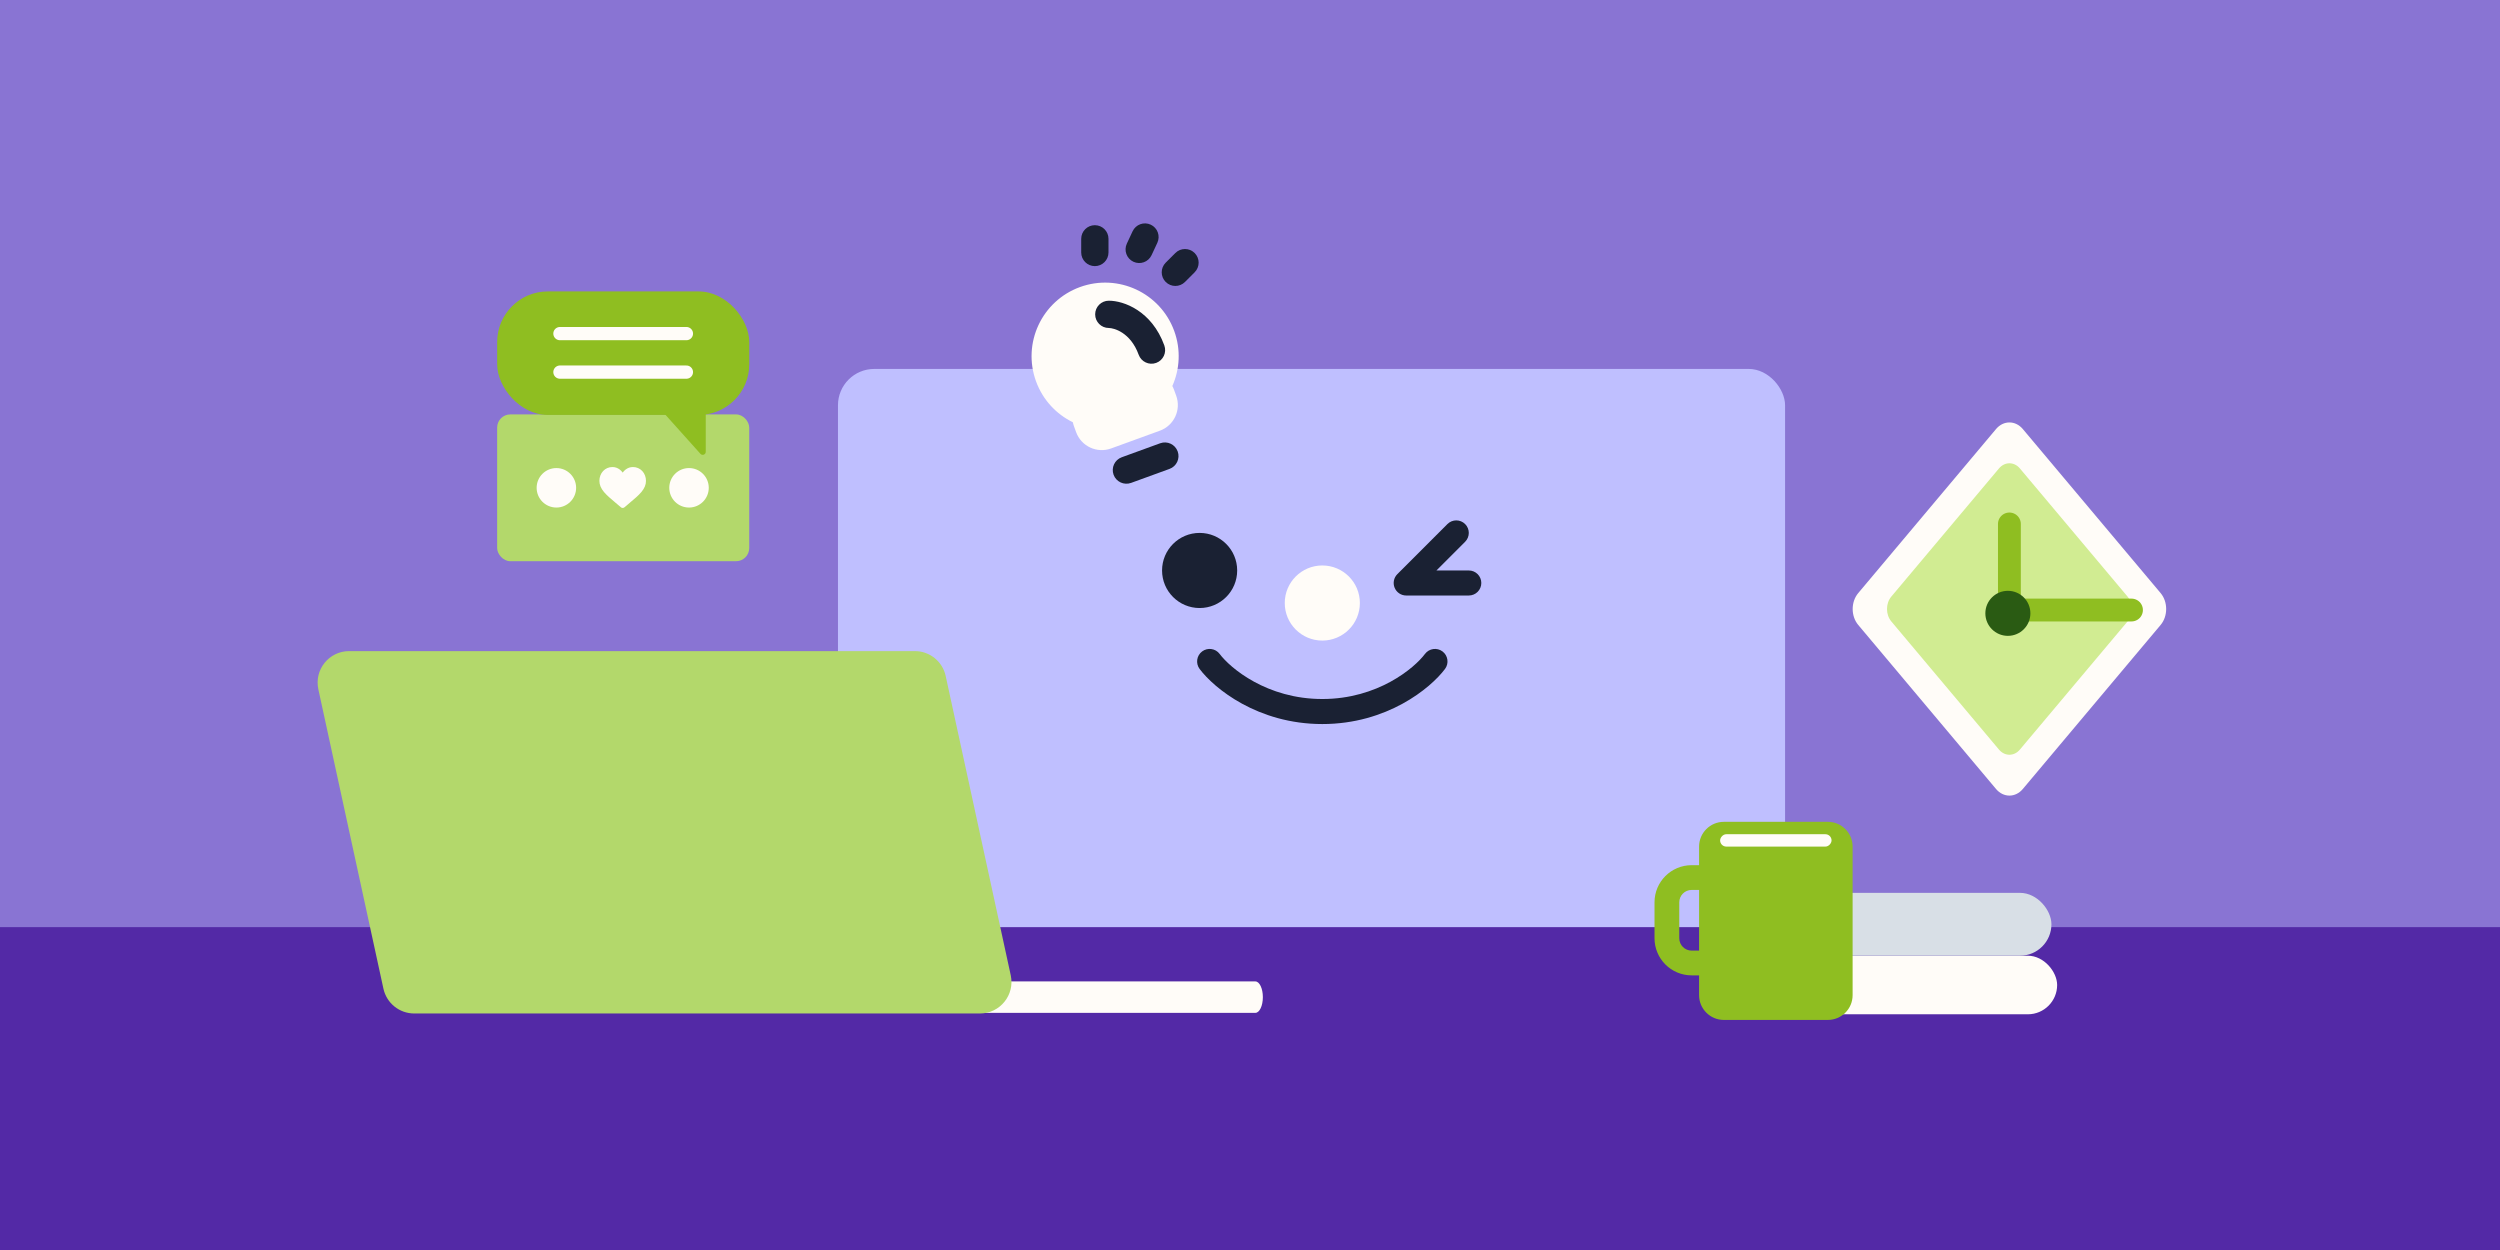
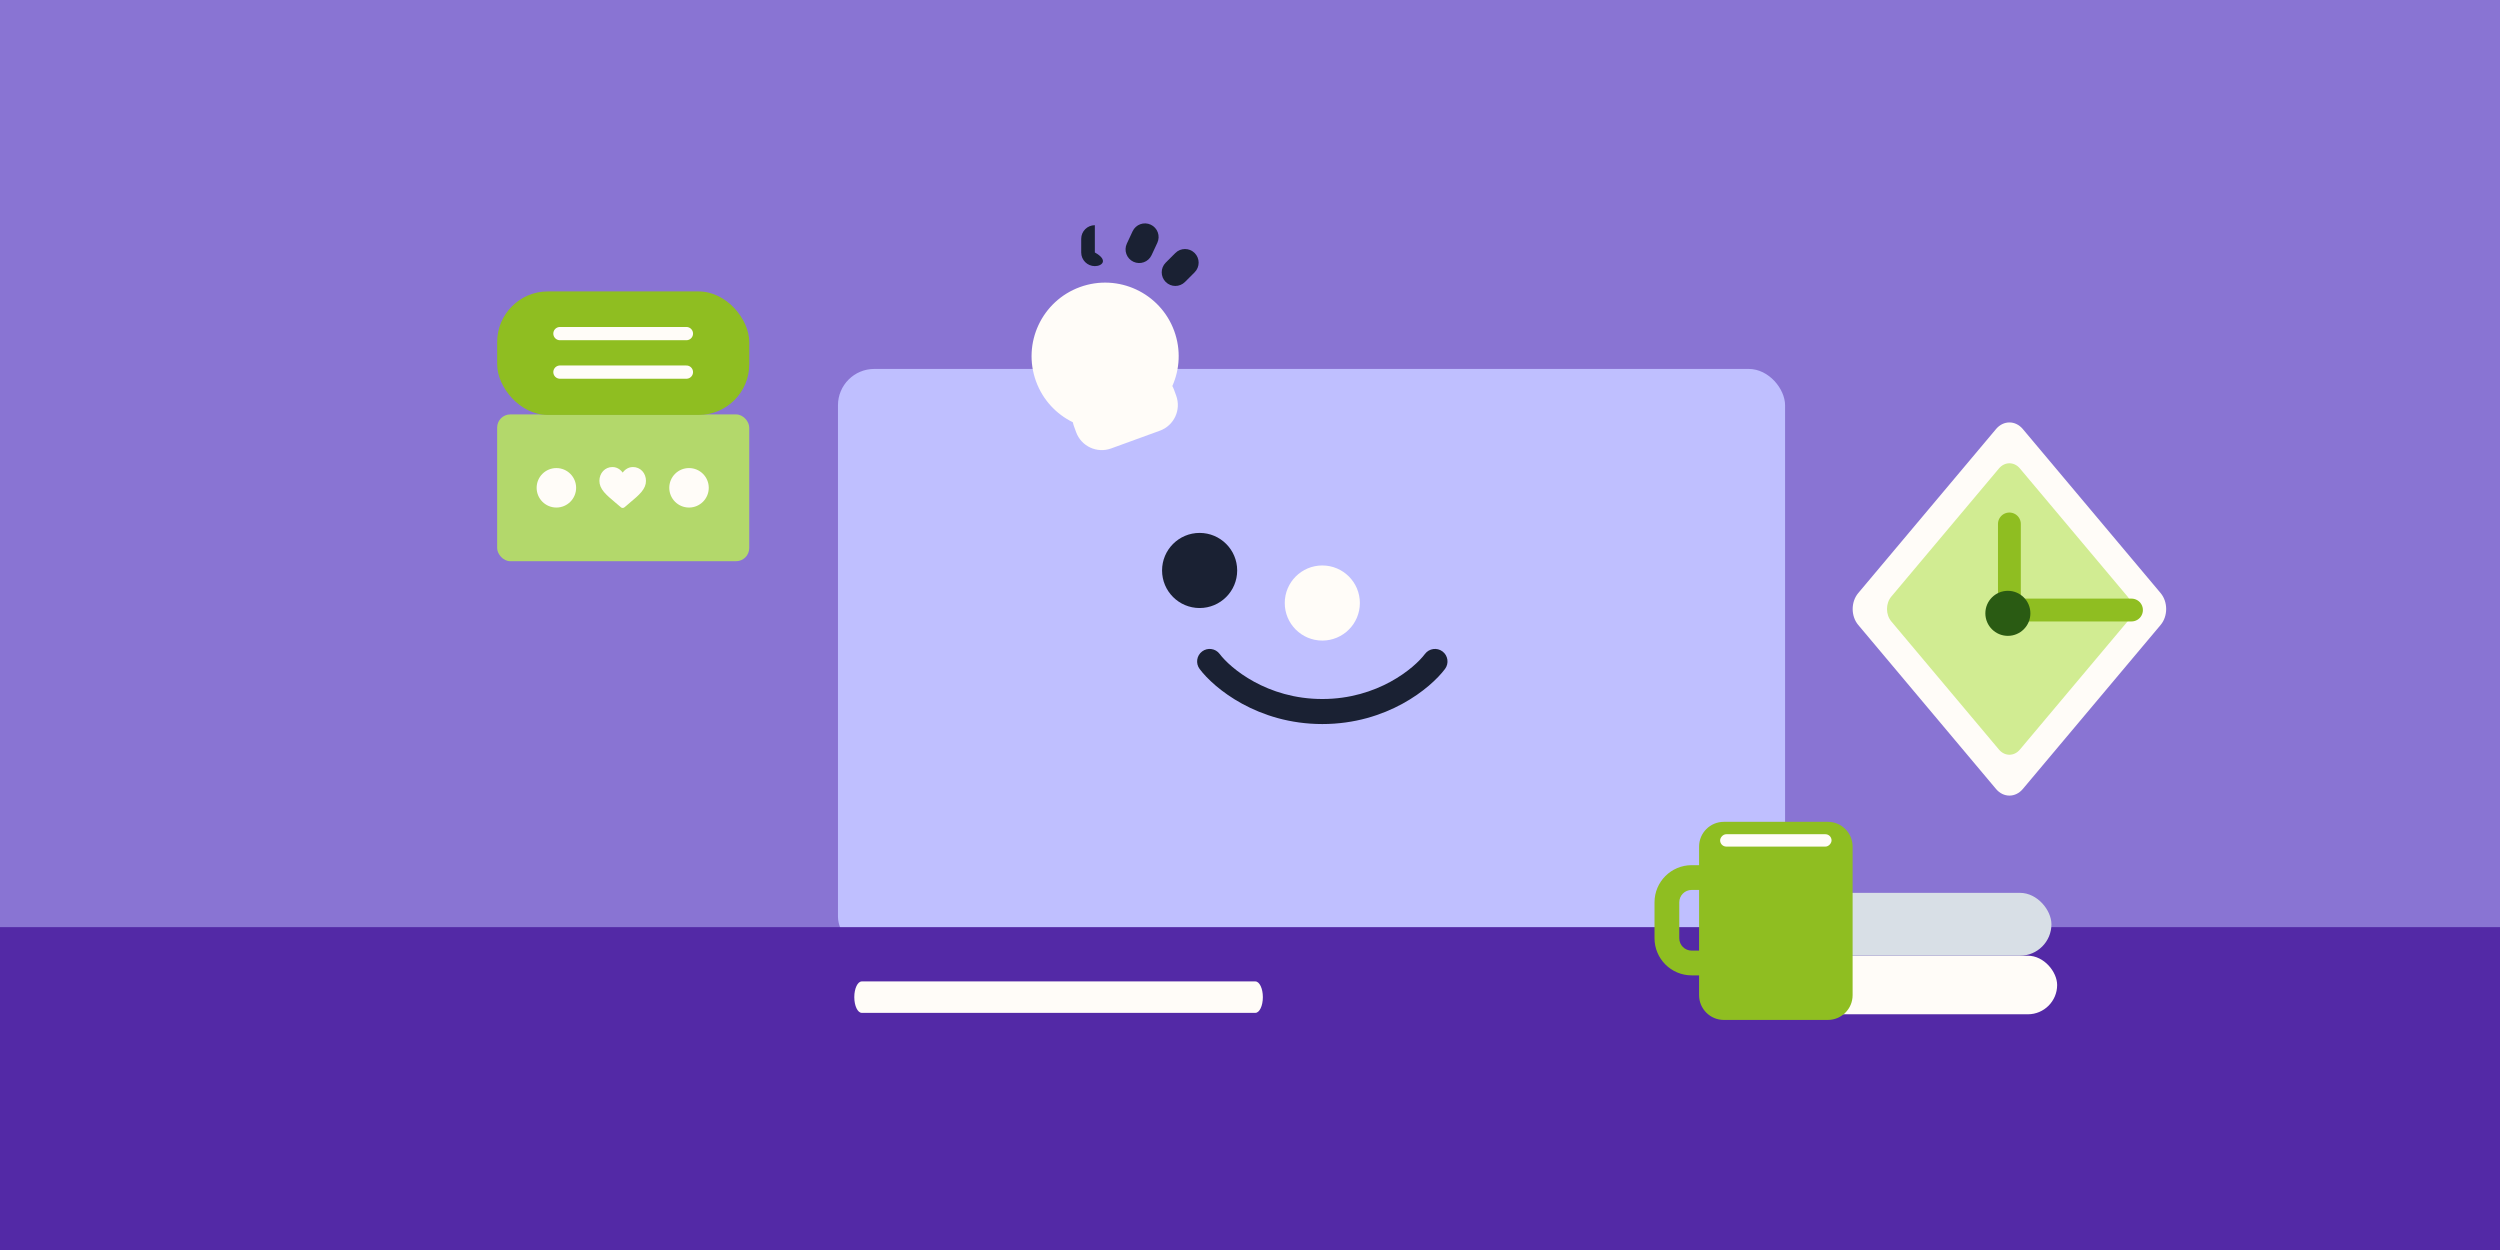
<svg xmlns="http://www.w3.org/2000/svg" width="1750" height="875" viewBox="0 0 1750 875" fill="none">
  <rect x="0" y="0" width="1750" height="875" fill="#333333" stroke="none" />
  <g clip-path="url(#clip0_22561_14073)">
    <rect width="1750" height="875" fill="#8974D3" />
    <rect x="586.579" y="258.253" width="662.976" height="408.8" rx="25.418" fill="#BFBFFF" />
    <circle cx="839.736" cy="399.331" r="26.291" fill="#1A2133" />
-     <path fill-rule="evenodd" clip-rule="evenodd" d="M1025.59 366.842C1029.01 370.265 1029.01 375.814 1025.59 379.236L1005.5 399.331H1028.16C1033 399.331 1036.92 403.254 1036.92 408.094C1036.92 412.934 1033 416.858 1028.16 416.858H984.338C980.794 416.858 977.598 414.723 976.242 411.448C974.885 408.173 975.635 404.404 978.141 401.897L1013.2 366.842C1016.62 363.42 1022.17 363.42 1025.59 366.842Z" fill="#1A2133" />
    <path fill-rule="evenodd" clip-rule="evenodd" d="M841.488 456.003C845.36 453.099 850.853 453.883 853.757 457.756C861.162 467.629 886.771 489.305 925.62 489.305C964.468 489.305 990.078 467.629 997.482 457.756C1000.39 453.883 1005.88 453.099 1009.75 456.003C1013.62 458.907 1014.41 464.4 1011.5 468.272C1001.38 481.769 970.903 506.832 925.62 506.832C880.337 506.832 849.858 481.769 839.735 468.272C836.831 464.4 837.616 458.907 841.488 456.003Z" fill="#1A2133" />
    <circle cx="925.619" cy="422.117" r="26.291" fill="#FFFCF8" />
    <path fill-rule="evenodd" clip-rule="evenodd" d="M820.637 270.218C825.86 258.465 826.712 244.752 821.966 231.712C812.241 204.995 782.7 191.219 755.983 200.944C729.266 210.668 715.491 240.209 725.215 266.926C729.962 279.968 739.43 289.925 750.988 295.572C751.176 296.508 751.436 297.441 751.773 298.366L753.279 302.504C756.887 312.416 767.847 317.527 777.76 313.919L811.924 301.485C821.836 297.877 826.948 286.916 823.34 277.004L821.834 272.866C821.497 271.94 821.096 271.057 820.637 270.218Z" fill="#FFFCF8" />
-     <path fill-rule="evenodd" clip-rule="evenodd" d="M766.616 220.048C766.614 214.774 770.889 210.496 776.163 210.495C786.658 210.492 806.219 217.6 815.025 241.794C816.829 246.751 814.273 252.231 809.317 254.035C804.361 255.839 798.88 253.283 797.077 248.327C791.311 232.486 779.525 229.594 776.169 229.595C770.894 229.597 766.617 225.322 766.616 220.048Z" fill="#1A2133" />
-     <path fill-rule="evenodd" clip-rule="evenodd" d="M779.508 332.322C777.704 327.366 780.26 321.885 785.216 320.081L812.139 310.282C817.095 308.478 822.575 311.034 824.379 315.99C826.183 320.946 823.628 326.427 818.671 328.231L791.749 338.03C786.792 339.834 781.312 337.278 779.508 332.322Z" fill="#1A2133" />
    <path fill-rule="evenodd" clip-rule="evenodd" d="M815.991 197.367C812.262 193.638 812.262 187.591 815.991 183.861L822.744 177.108C826.474 173.379 832.521 173.379 836.25 177.108C839.98 180.838 839.98 186.885 836.25 190.614L829.497 197.367C825.768 201.097 819.721 201.097 815.991 197.367Z" fill="#1A2133" />
    <path fill-rule="evenodd" clip-rule="evenodd" d="M793.408 183.236C788.628 181.006 786.56 175.324 788.789 170.544L792.825 161.889C795.054 157.108 800.736 155.04 805.517 157.269C810.297 159.498 812.365 165.181 810.136 169.961L806.1 178.616C803.871 183.396 798.189 185.465 793.408 183.236Z" fill="#1A2133" />
-     <path fill-rule="evenodd" clip-rule="evenodd" d="M766.394 186.284C761.12 186.284 756.844 182.008 756.844 176.734V167.183C756.844 161.909 761.12 157.633 766.394 157.633C771.669 157.633 775.945 161.909 775.945 167.183V176.734C775.945 182.008 771.669 186.284 766.394 186.284Z" fill="#1A2133" />
+     <path fill-rule="evenodd" clip-rule="evenodd" d="M766.394 186.284C761.12 186.284 756.844 182.008 756.844 176.734V167.183C756.844 161.909 761.12 157.633 766.394 157.633V176.734C775.945 182.008 771.669 186.284 766.394 186.284Z" fill="#1A2133" />
    <path d="M1512.44 415.164C1517.61 421.322 1517.61 431.305 1512.44 437.463L1415.97 552.299C1410.79 558.457 1402.41 558.457 1397.23 552.299L1300.76 437.463C1295.58 431.305 1295.58 421.322 1300.76 415.164L1397.23 300.327C1402.41 294.17 1410.79 294.17 1415.97 300.327L1512.44 415.164Z" fill="#FFFCF8" />
    <path d="M1489.28 417.599C1493.32 422.409 1493.32 430.207 1489.28 435.016L1413.92 524.714C1409.88 529.523 1403.33 529.523 1399.29 524.714L1323.93 435.016C1319.89 430.207 1319.89 422.409 1323.93 417.599L1399.29 327.902C1403.33 323.093 1409.88 323.093 1413.92 327.902L1489.28 417.599Z" fill="#D1EC92" />
    <line x1="1406.58" y1="423.845" x2="1406.58" y2="366.762" stroke="#8FBE21" stroke-width="15.983" stroke-linecap="round" />
    <line x1="1411.28" y1="427.021" x2="1492.04" y2="427.021" stroke="#8FBE21" stroke-width="15.983" stroke-linecap="round" />
    <circle cx="1405.51" cy="429.337" r="15.765" fill="#2A5B13" />
    <rect x="-1" y="649" width="1751" height="226" fill="#5329A6" />
    <path d="M598.001 698.001C598.001 691.926 600.35 687.001 603.249 687.001H878.753C881.651 687.001 884.001 691.926 884.001 698.001C884.001 704.076 881.651 709.001 878.753 709.001H603.249C600.35 709.001 598.001 704.076 598.001 698.001Z" fill="#FFFCF8" />
-     <path d="M222.842 482.515C219.853 468.766 230.326 455.771 244.396 455.771H640.411C650.787 455.771 659.761 463.003 661.965 473.143L707.52 682.694C710.509 696.443 700.035 709.438 685.965 709.438H289.951C279.574 709.438 270.601 702.206 268.396 692.066L222.842 482.515Z" fill="#B3D86B" />
    <rect x="1211" y="669" width="229" height="41" rx="20.5" fill="#FFFCF8" />
    <rect x="1272" y="625" width="164" height="44" rx="22" fill="#D8DFE6" />
    <path d="M1206.69 575.282C1197.12 575.282 1189.36 583.044 1189.36 592.617V605.619H1184.16C1169.8 605.619 1158.16 617.261 1158.16 631.621V656.756C1158.16 671.116 1169.8 682.757 1184.16 682.757H1189.36V696.623C1189.36 706.196 1197.12 713.957 1206.69 713.957H1279.49C1289.07 713.957 1296.83 706.196 1296.83 696.623V592.617C1296.83 583.044 1289.07 575.282 1279.49 575.282H1206.69ZM1189.36 665.423H1184.16C1179.37 665.423 1175.49 661.542 1175.49 656.756V631.621C1175.49 626.834 1179.37 622.954 1184.16 622.954H1189.36V665.423Z" fill="#8FBE21" />
    <rect width="78.004" height="8.667" rx="4.334" transform="matrix(-1 0 0 1 1282.09 583.951)" fill="#FFFCF8" />
    <rect x="348.002" y="290.086" width="176.465" height="102.761" rx="9.213" fill="#B3D86B" />
    <path d="M449.596 329.73C447.908 327.923 445.593 326.928 443.075 326.928C441.193 326.928 439.47 327.515 437.953 328.674C437.187 329.258 436.494 329.974 435.882 330.809C435.271 329.974 434.577 329.258 433.811 328.674C432.294 327.515 430.571 326.928 428.689 326.928C426.171 326.928 423.856 327.923 422.168 329.73C420.501 331.516 419.582 333.956 419.582 336.601C419.582 339.323 420.609 341.814 422.815 344.442C424.789 346.793 427.625 349.18 430.909 351.943C432.031 352.887 433.302 353.956 434.622 355.096C434.97 355.397 435.418 355.563 435.882 355.563C436.346 355.563 436.794 355.397 437.142 355.096C438.462 353.956 439.734 352.886 440.856 351.942C444.139 349.179 446.976 346.793 448.949 344.442C451.155 341.814 452.182 339.323 452.182 336.601C452.182 333.956 451.263 331.516 449.596 329.73Z" fill="#FFFCF8" />
    <circle cx="389.468" cy="341.466" r="13.82" fill="#FFFCF8" />
    <circle cx="482.312" cy="341.466" r="13.82" fill="#FFFCF8" />
    <rect x="348.021" y="204" width="176.465" height="86.461" rx="35.435" fill="#8FBE21" />
-     <path d="M494.024 316.267V282.845C494.024 281.671 493.072 280.719 491.897 280.719H461.933C460.094 280.719 459.123 282.895 460.35 284.264L490.314 317.686C491.616 319.138 494.024 318.217 494.024 316.267Z" fill="#8FBE21" />
    <path d="M391.956 233.518H480.486" stroke="#FFFCF8" stroke-width="9.275" stroke-linecap="round" />
    <path d="M391.956 260.477H480.486" stroke="#FFFCF8" stroke-width="9.275" stroke-linecap="round" />
  </g>
  <defs>
    <clipPath id="clip0_22561_14073">
      <rect width="1750" height="875" fill="white" />
    </clipPath>
  </defs>
</svg>